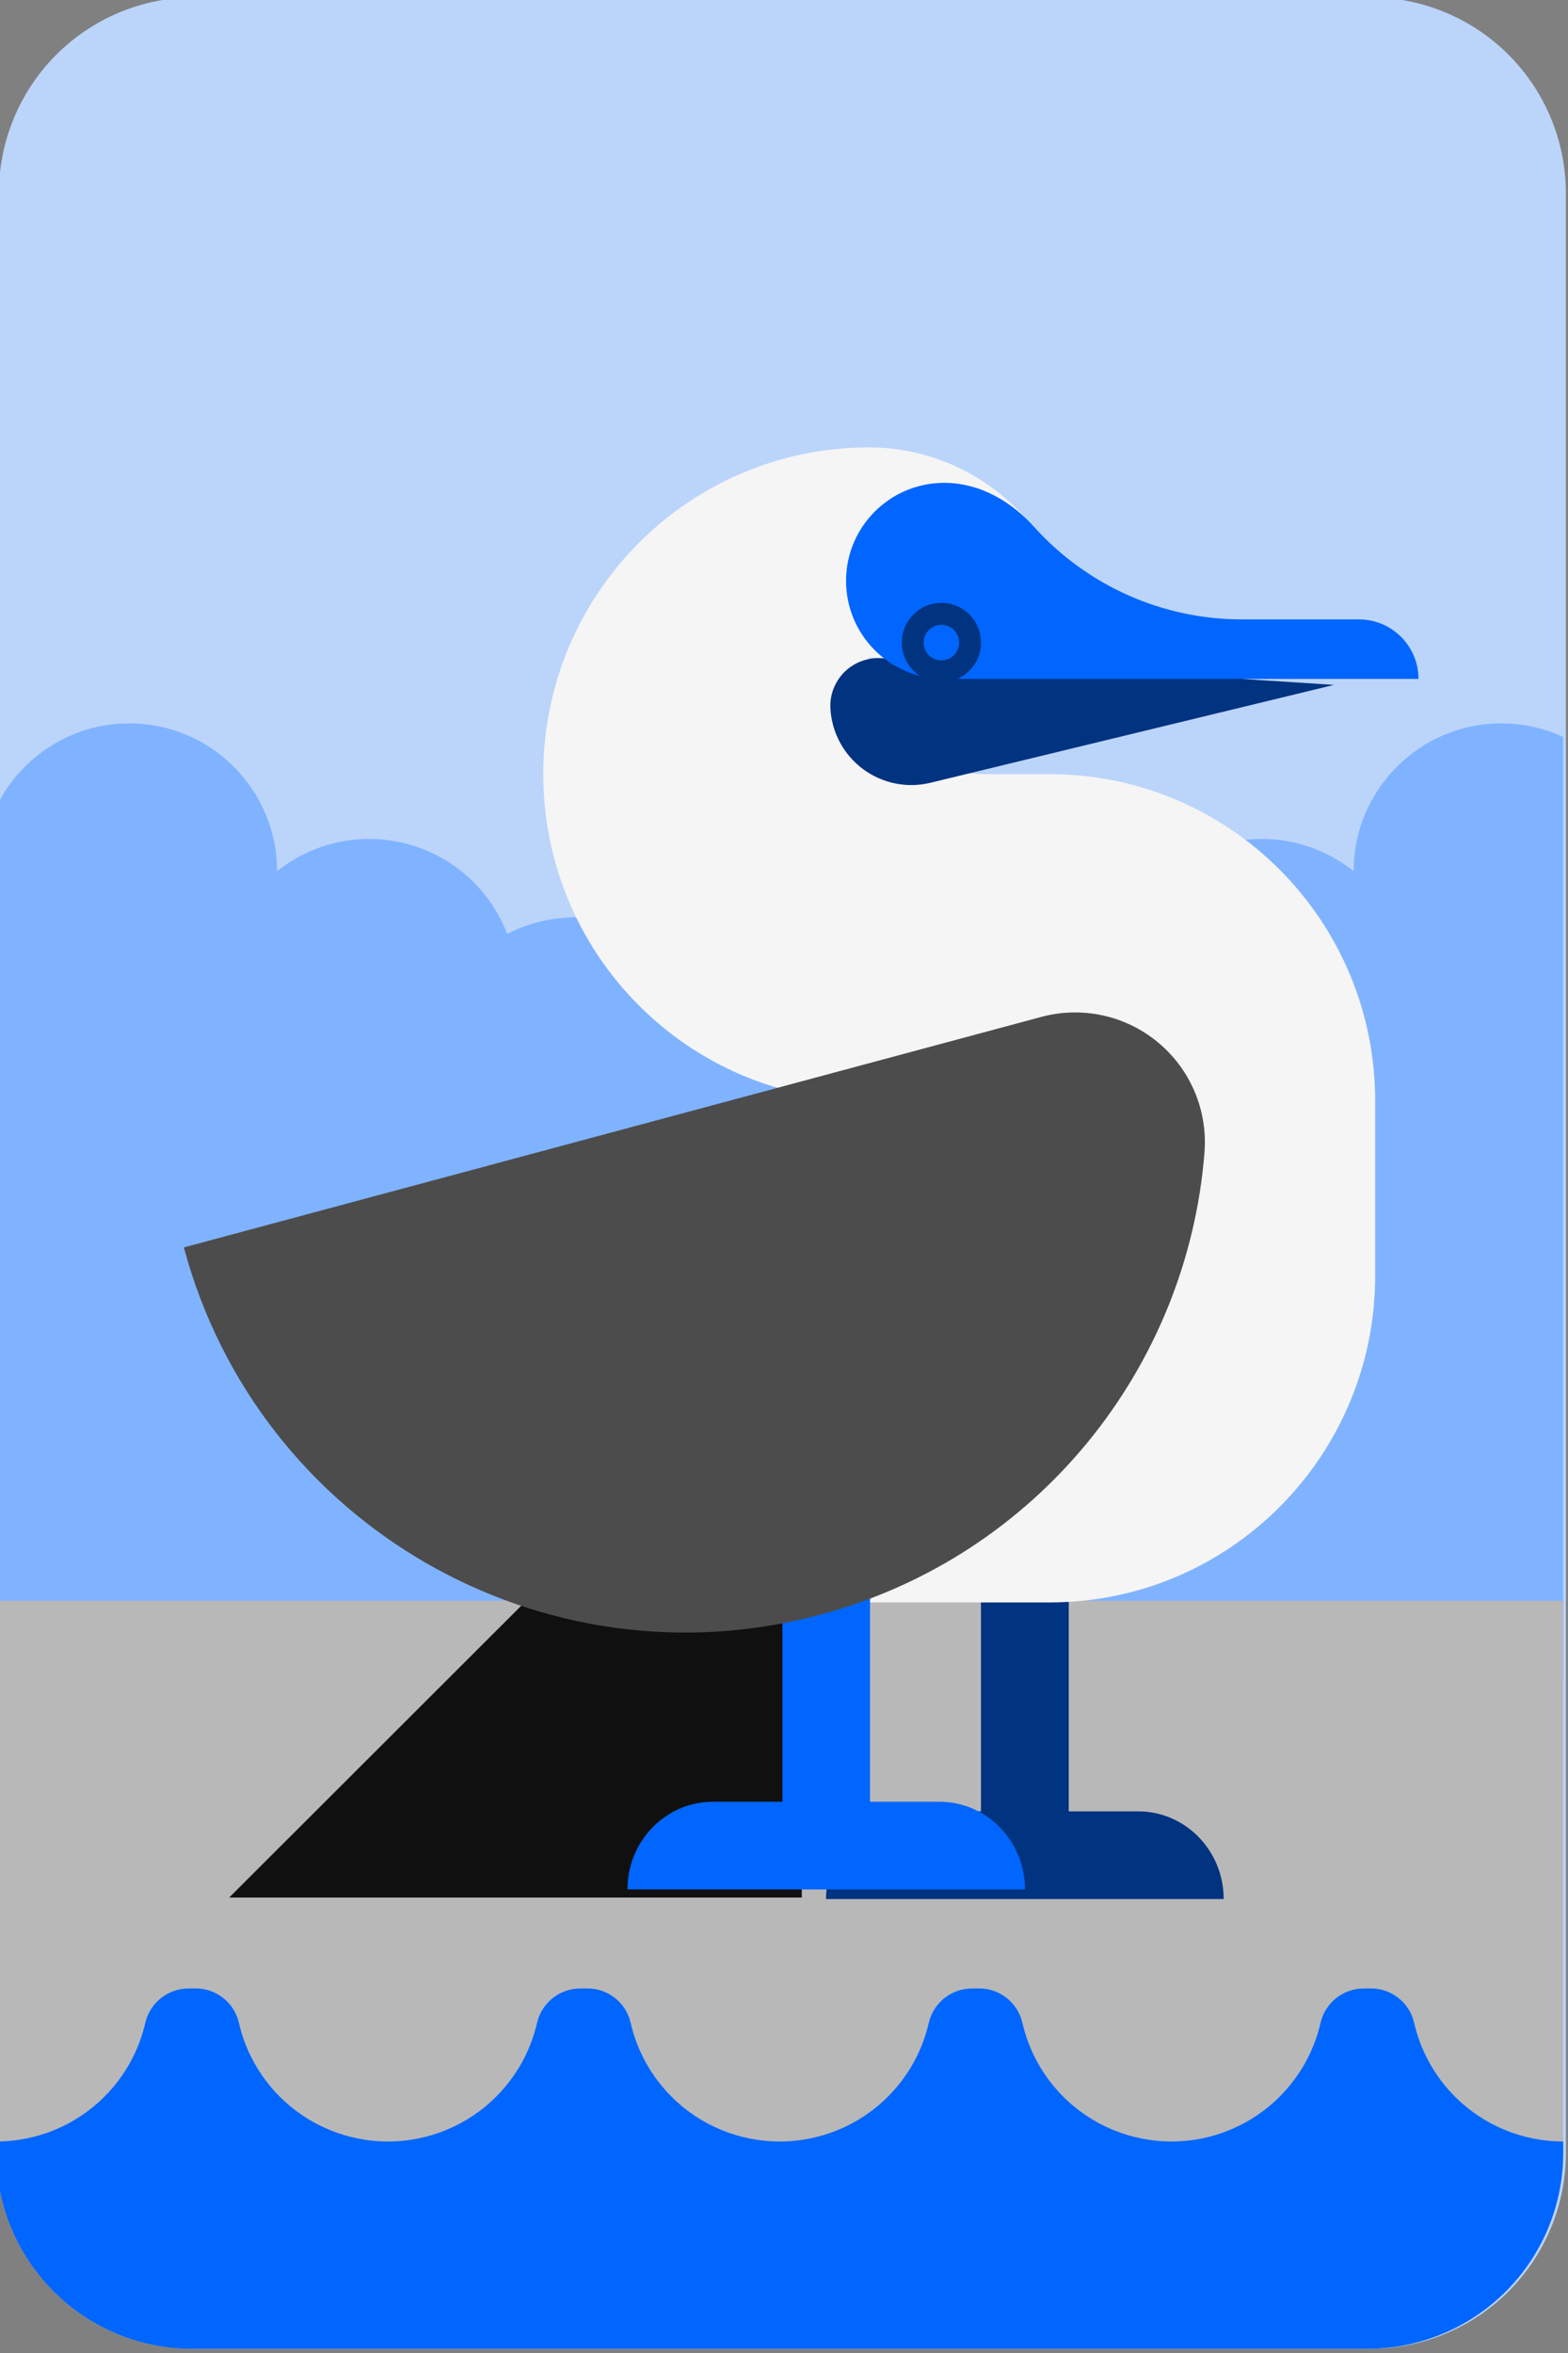
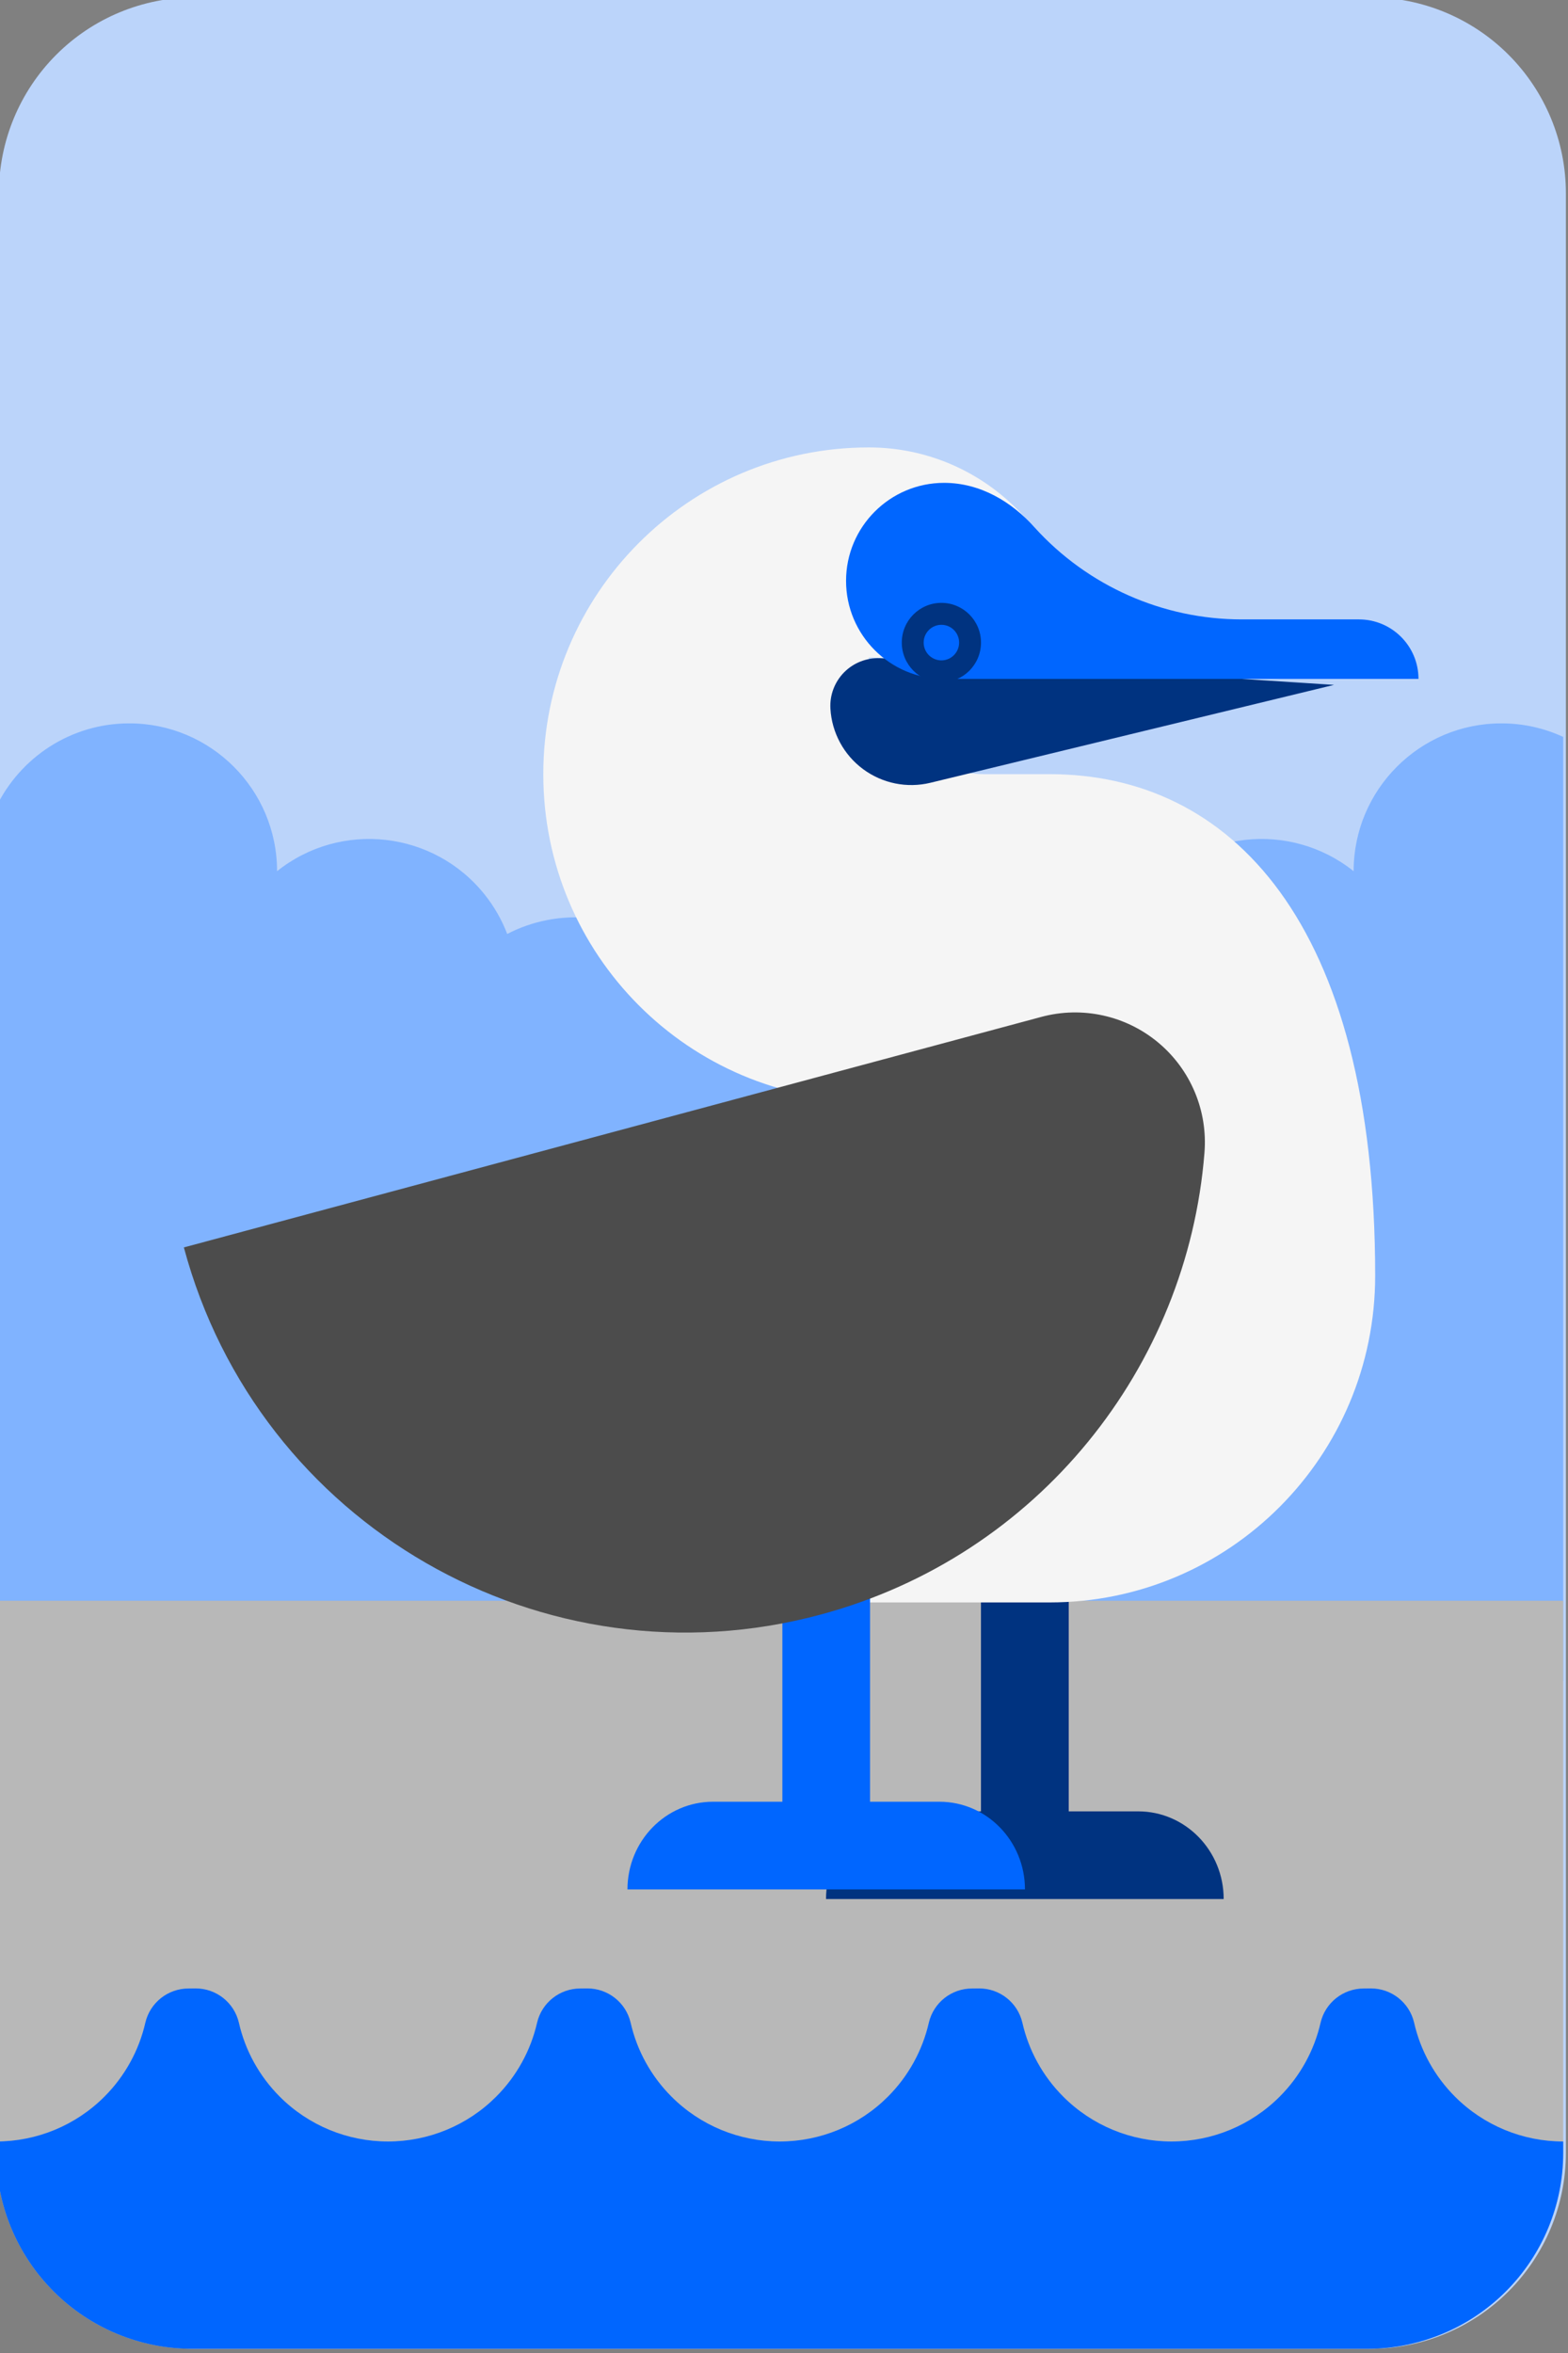
<svg xmlns="http://www.w3.org/2000/svg" width="100%" height="100%" viewBox="0 0 400 600" version="1.1" xml:space="preserve" style="fill-rule:evenodd;clip-rule:evenodd;stroke-linejoin:round;stroke-miterlimit:2;">
  <rect x="0" y="0" width="400" height="600" fill="#808080" stroke="none" />
  <g transform="matrix(1,0,0,1,-6056,-1395)">
    <g id="Artboard5" transform="matrix(1,0,0,1,-0.04,-0.245)">
-       <rect x="6056.04" y="1395.25" width="400" height="600" style="fill:none;" />
      <clipPath id="_clip1">
        <rect x="6056.04" y="1395.25" width="400" height="600" />
      </clipPath>
      <g clip-path="url(#_clip1)">
        <g transform="matrix(0.579,0,0,1.738,5514.57,386.787)">
          <g transform="matrix(1.726,0,0,0.575,416.898,-222.417)">
            <path d="M650,1395.25C663.261,1395.25 675.979,1400.51 685.355,1409.89C694.732,1419.27 700,1431.98 700,1445.25L700,1945.25C700,1958.51 694.732,1971.22 685.355,1980.6C675.979,1989.98 663.261,1995.25 650,1995.25L350,1995.25C336.739,1995.25 324.021,1989.98 314.645,1980.6C305.268,1971.22 300,1958.51 300,1945.25L300,1445.25C300,1431.98 305.268,1419.27 314.645,1409.89C324.021,1400.51 336.739,1395.25 350,1395.25L650,1395.25Z" style="fill:rgb(187,212,250);" />
          </g>
          <g transform="matrix(1.726,0,0,0.575,-9519.21,-222.417)">
            <path d="M6056.04,1824.83L6056.04,1601.82C6062.15,1589.21 6075.07,1580.5 6090.01,1580.5C6110.83,1580.5 6127.73,1597.4 6127.73,1618.22C6144,1605.24 6167.75,1607.92 6180.73,1624.19C6183.22,1627.31 6185.13,1630.7 6186.48,1634.24C6199.31,1627.58 6215.4,1628.63 6227.41,1638.22C6227.41,1617.4 6244.32,1600.5 6265.13,1600.5C6285.95,1600.5 6302.85,1617.4 6302.85,1638.22C6314.87,1628.63 6330.96,1627.58 6343.78,1634.24C6345.13,1630.7 6347.05,1627.31 6349.53,1624.19C6362.51,1607.92 6386.26,1605.24 6402.54,1618.22C6402.54,1597.4 6419.44,1580.5 6440.26,1580.5C6445.89,1580.5 6451.24,1581.74 6456.04,1583.96L6456.04,1824.83L6056.04,1824.83Z" style="fill:rgb(128,179,255);" />
          </g>
          <g transform="matrix(1.726,0,0,0.575,-9519.21,-222.417)">
            <path d="M6056.04,1945.25L6056.04,1804.37L6456.04,1804.37L6456.04,1945.25C6456.04,1958.51 6450.77,1971.22 6441.4,1980.6C6432.02,1989.98 6419.3,1995.25 6406.04,1995.25L6106.04,1995.25C6092.78,1995.25 6080.06,1989.98 6070.69,1980.6C6061.31,1971.22 6056.04,1958.51 6056.04,1945.25Z" style="fill:rgb(184,184,184);" />
          </g>
          <g transform="matrix(1.726,0,0,0.575,-9519.21,-222.417)">
            <path d="M6456.04,1942.35L6456.04,1945.25C6456.04,1958.51 6450.77,1971.22 6441.4,1980.6C6432.02,1989.98 6419.3,1995.25 6406.04,1995.25L6106.04,1995.25C6092.78,1995.25 6080.06,1989.98 6070.69,1980.6C6061.31,1971.22 6056.04,1958.51 6056.04,1945.25L6056.04,1942.35C6066.4,1942.35 6076.34,1938.24 6083.66,1930.91C6088.89,1925.68 6092.49,1919.12 6094.11,1912.02C6095.32,1906.91 6099.88,1903.31 6105.13,1903.31C6105.73,1903.29 6106.35,1903.29 6106.95,1903.29C6112.21,1903.29 6116.78,1906.9 6117.98,1912.02C6119.59,1919.12 6123.19,1925.68 6128.42,1930.91C6135.74,1938.24 6145.68,1942.35 6156.04,1942.35C6166.4,1942.35 6176.34,1938.24 6183.66,1930.91C6188.89,1925.68 6192.49,1919.12 6194.11,1912.02C6195.32,1906.91 6199.88,1903.31 6205.13,1903.31C6205.74,1903.29 6206.35,1903.29 6206.95,1903.29C6212.21,1903.29 6216.78,1906.9 6217.98,1912.02C6219.59,1919.12 6223.19,1925.68 6228.42,1930.91C6235.74,1938.24 6245.68,1942.35 6256.04,1942.35C6266.4,1942.35 6276.34,1938.24 6283.66,1930.91C6288.89,1925.68 6292.49,1919.12 6294.11,1912.02C6295.32,1906.91 6299.88,1903.31 6305.13,1903.31C6305.74,1903.29 6306.35,1903.29 6306.95,1903.29C6312.21,1903.29 6316.78,1906.9 6317.98,1912.02C6319.59,1919.12 6323.19,1925.68 6328.42,1930.91C6335.74,1938.24 6345.68,1942.35 6356.04,1942.35C6366.4,1942.35 6376.34,1938.24 6383.66,1930.91C6388.89,1925.68 6392.49,1919.12 6394.11,1912.02C6395.32,1906.91 6399.88,1903.31 6405.13,1903.31C6405.74,1903.29 6406.35,1903.29 6406.95,1903.29C6412.21,1903.29 6416.78,1906.9 6417.98,1912.02C6419.59,1919.12 6423.19,1925.68 6428.42,1930.91C6435.74,1938.24 6445.68,1942.35 6456.04,1942.35Z" style="fill:rgb(0,102,255);" />
          </g>
          <g transform="matrix(-2.412,0,0,2.412,4867.61,-1107.47)">
            <g transform="matrix(0.523,0,0,0.174,1162.92,464.932)">
-               <path d="M613.721,1812.68L613.721,2012.68L813.721,2012.68L613.721,1812.68Z" style="fill:rgb(16,16,16);" />
-             </g>
+               </g>
            <g transform="matrix(7.28341e-17,0.396,-1.16,2.3674e-17,3399.02,605.528)">
              <path d="M516.079,1679.18L466.92,1679.18L466.92,1693L516.079,1693L516.079,1703.94C516.079,1711.37 522.11,1717.4 529.548,1717.4L529.548,1693L529.548,1679.18L529.548,1654.78C522.11,1654.78 516.079,1660.81 516.079,1668.24L516.079,1679.18Z" style="fill:rgb(0,51,128);" />
            </g>
            <g transform="matrix(-0.362,6.03566e-18,1.65875e-17,-0.121,1645.51,915.839)">
-               <path d="M480.245,1561.23C389.532,1561.23 315.994,1487.69 315.994,1396.98C315.994,1306.27 389.532,1232.73 480.245,1232.73L382.757,980.599L571.516,980.599C662.229,980.599 735.767,1054.14 735.767,1144.85L735.767,1232.73C735.767,1323.44 662.229,1396.98 571.516,1396.98L538.85,1396.98C523.307,1396.98 508.401,1403.15 497.41,1414.14C486.42,1425.13 480.245,1440.04 480.245,1455.59L585.888,1455.59C585.888,1513.93 538.59,1561.23 480.245,1561.23Z" style="fill:rgb(245,245,245);" />
+               <path d="M480.245,1561.23C389.532,1561.23 315.994,1487.69 315.994,1396.98C315.994,1306.27 389.532,1232.73 480.245,1232.73L382.757,980.599L571.516,980.599C662.229,980.599 735.767,1054.14 735.767,1144.85C735.767,1323.44 662.229,1396.98 571.516,1396.98L538.85,1396.98C523.307,1396.98 508.401,1403.15 497.41,1414.14C486.42,1425.13 480.245,1440.04 480.245,1455.59L585.888,1455.59C585.888,1513.93 538.59,1561.23 480.245,1561.23Z" style="fill:rgb(245,245,245);" />
            </g>
            <g transform="matrix(1.189,0,0,0.396,857.813,134.554)">
              <path d="M529.548,1703.93L529.548,1654.78L516.079,1654.78L516.079,1703.93L505.412,1703.93C498.159,1703.93 492.279,1709.97 492.279,1717.4L516.079,1717.4L529.548,1717.4L553.349,1717.4C553.349,1709.97 547.469,1703.93 540.216,1703.93L529.548,1703.93Z" style="fill:rgb(0,102,255);" />
            </g>
            <g transform="matrix(1.344,0,0,0.448,802.661,59.057)">
              <path d="M434.538,1523.03L478.554,1520.19C478.554,1520.19 488.894,1519.74 496.233,1519.41C498.063,1519.33 499.842,1520.03 501.129,1521.33C502.416,1522.64 503.09,1524.42 502.983,1526.25C502.983,1526.25 502.983,1526.26 502.983,1526.26C502.794,1529.52 501.167,1532.53 498.543,1534.47C495.918,1536.41 492.566,1537.09 489.392,1536.32C469.767,1531.57 434.538,1523.03 434.538,1523.03Z" style="fill:rgb(0,51,128);" />
            </g>
            <g transform="matrix(1.114,0,0,0.371,918.814,174.347)">
              <path d="M406.137,1527.4C406.137,1522.01 410.509,1517.64 415.903,1517.64C421.27,1517.64 428.222,1517.64 435.108,1517.64C448.043,1517.64 460.376,1512.17 469.062,1502.59C472.822,1498.35 478.002,1495.25 483.921,1495.25C492.795,1495.25 500,1502.45 500,1511.32C500,1520.2 492.795,1527.4 483.921,1527.4L406.137,1527.4L406.137,1527.4Z" style="fill:rgb(0,102,255);" />
            </g>
            <g transform="matrix(0.431,0,0,0.144,1242.9,521.171)">
              <path d="M500,1494.54C509.265,1494.54 516.788,1502.06 516.788,1511.32C516.788,1520.59 509.265,1528.11 500,1528.11C490.735,1528.11 483.212,1520.59 483.212,1511.32C483.212,1502.06 490.735,1494.54 500,1494.54ZM500,1518.84C504.146,1518.84 507.512,1515.47 507.512,1511.32C507.512,1507.18 504.146,1503.81 500,1503.81C495.854,1503.81 492.488,1507.18 492.488,1511.32C492.488,1515.47 495.854,1518.84 500,1518.84Z" style="fill:rgb(0,51,128);" />
            </g>
            <g transform="matrix(1.117,0.1,-0.299,0.372,1457.87,107.837)">
              <path d="M404.699,1670.8C402.449,1664.52 403.397,1657.53 407.242,1652.07C411.086,1646.61 417.346,1643.36 424.023,1643.36C448.26,1643.36 482.126,1643.36 482.126,1643.36L564.251,1643.36C564.251,1688.71 527.483,1725.48 482.126,1725.48C446.395,1725.48 415.994,1702.66 404.699,1670.8Z" style="fill:rgb(76,76,76);" />
            </g>
          </g>
        </g>
      </g>
    </g>
  </g>
</svg>